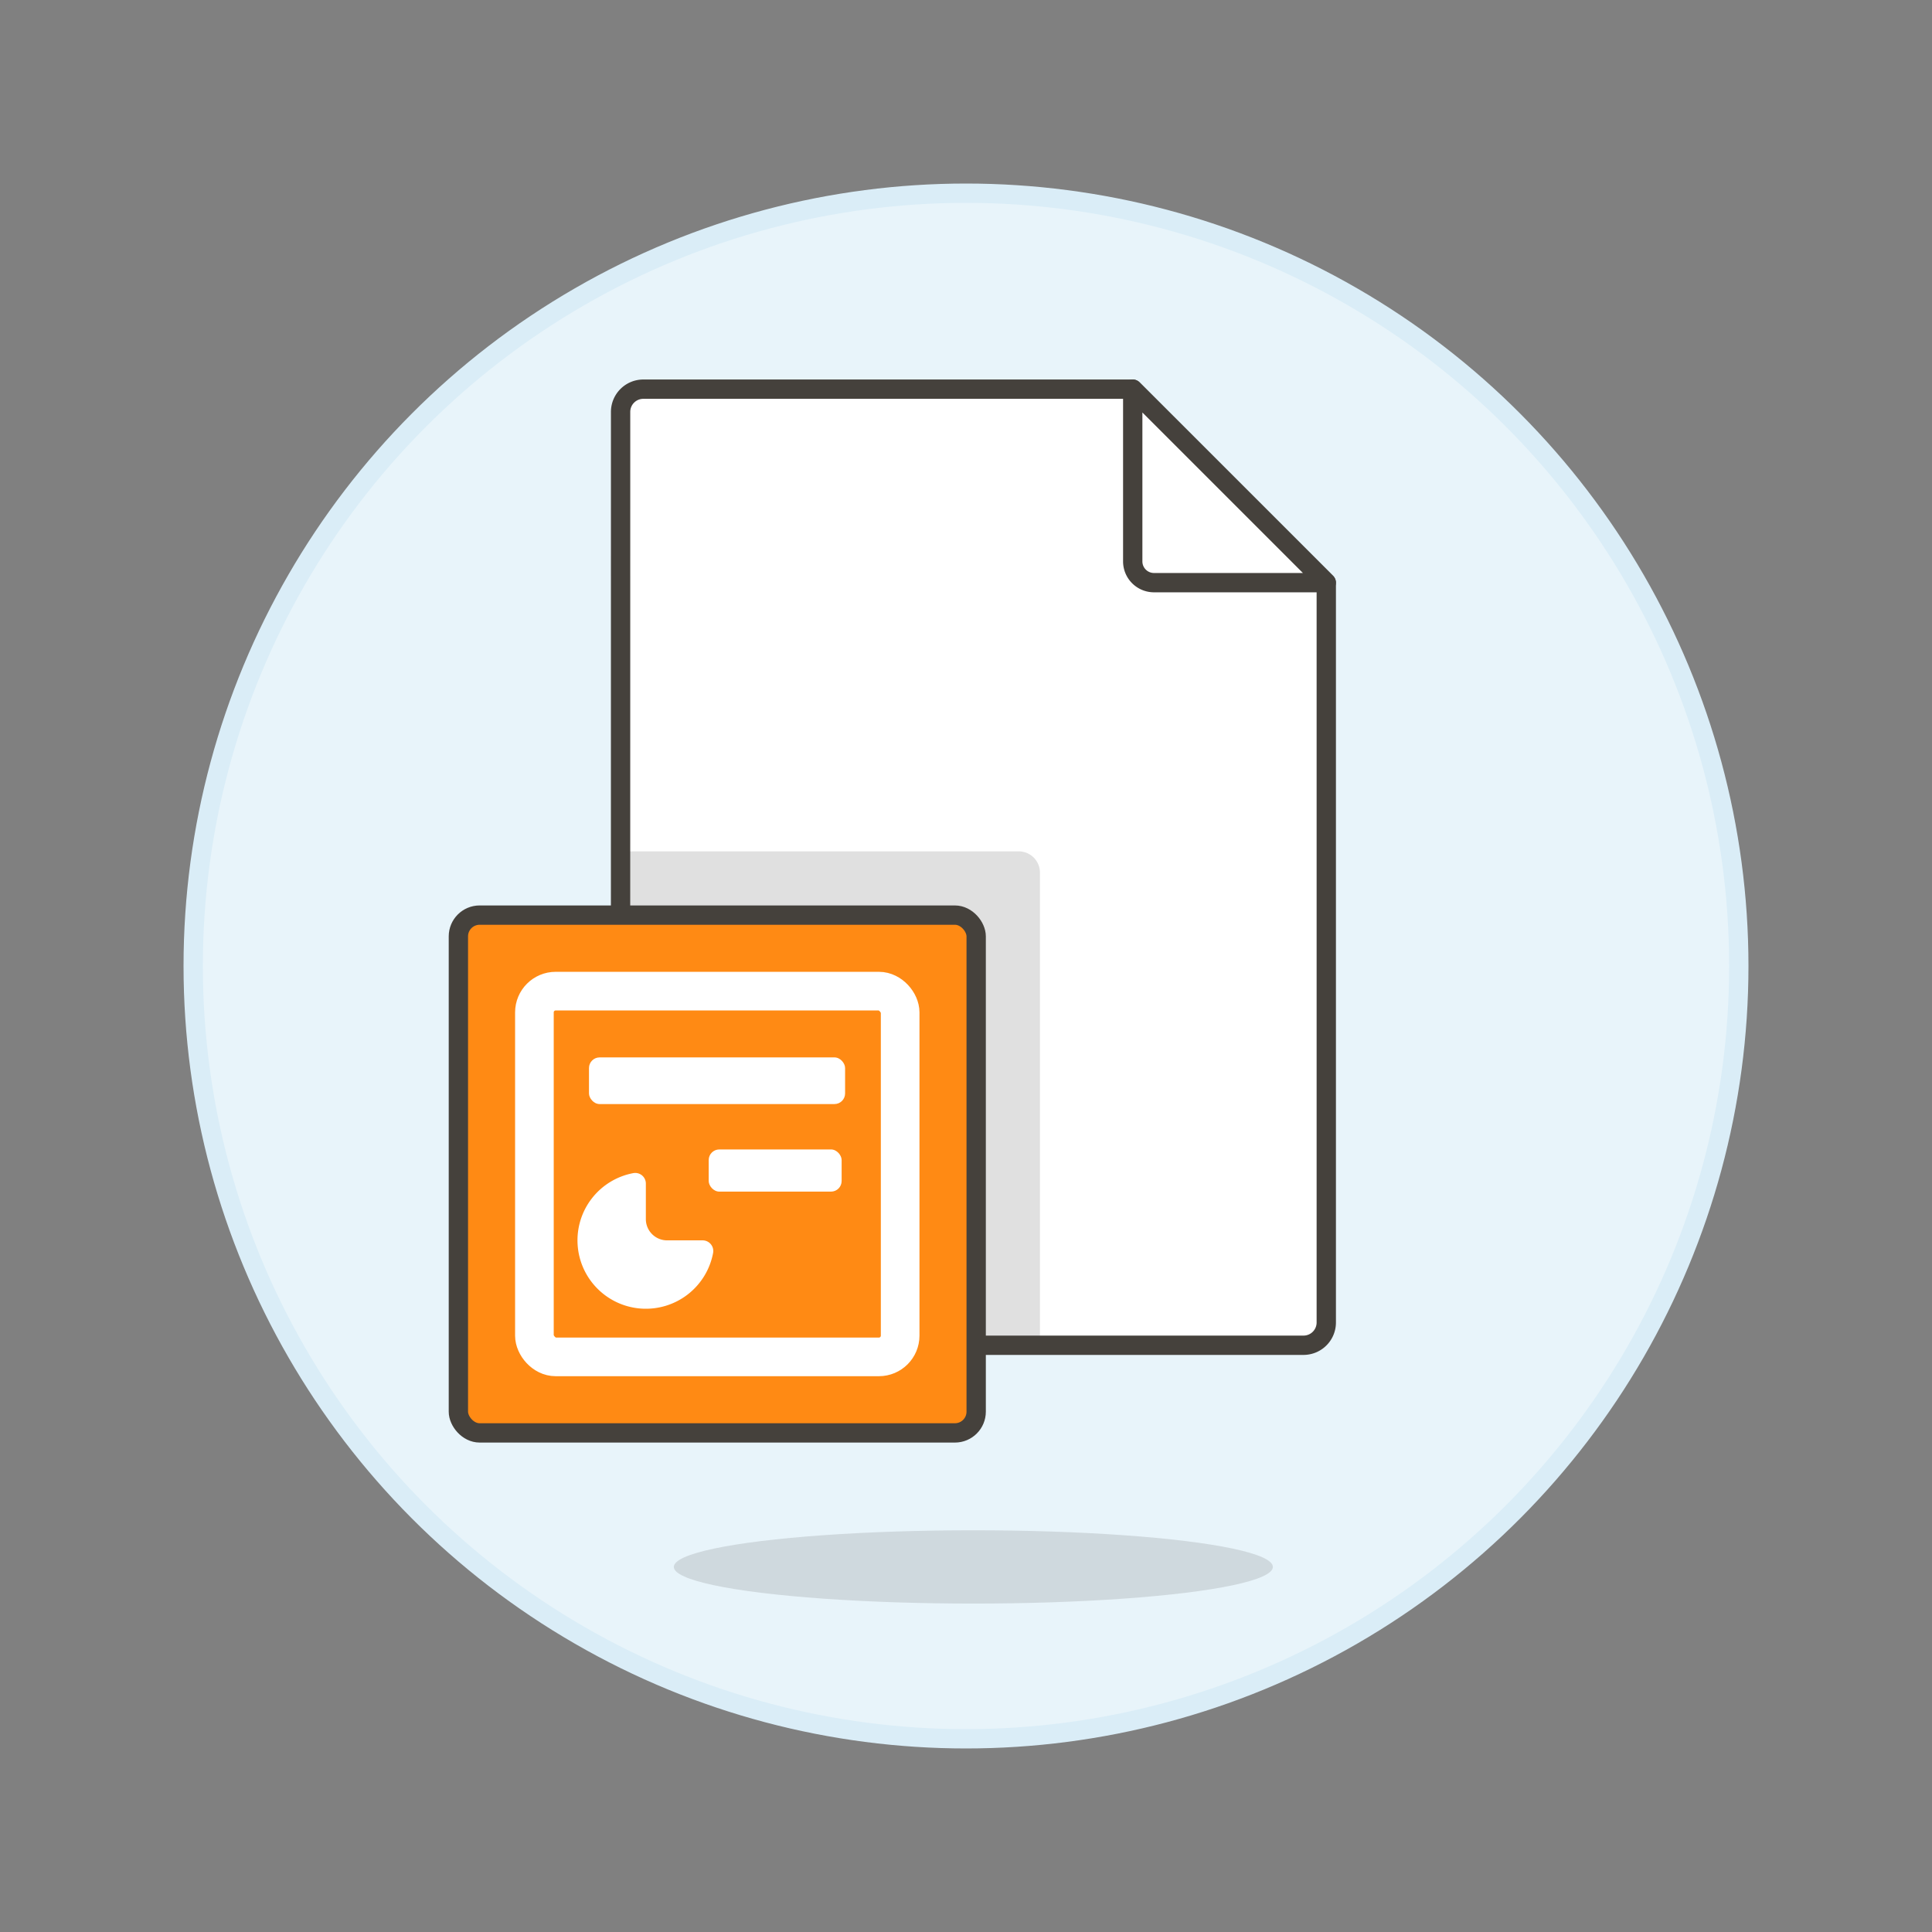
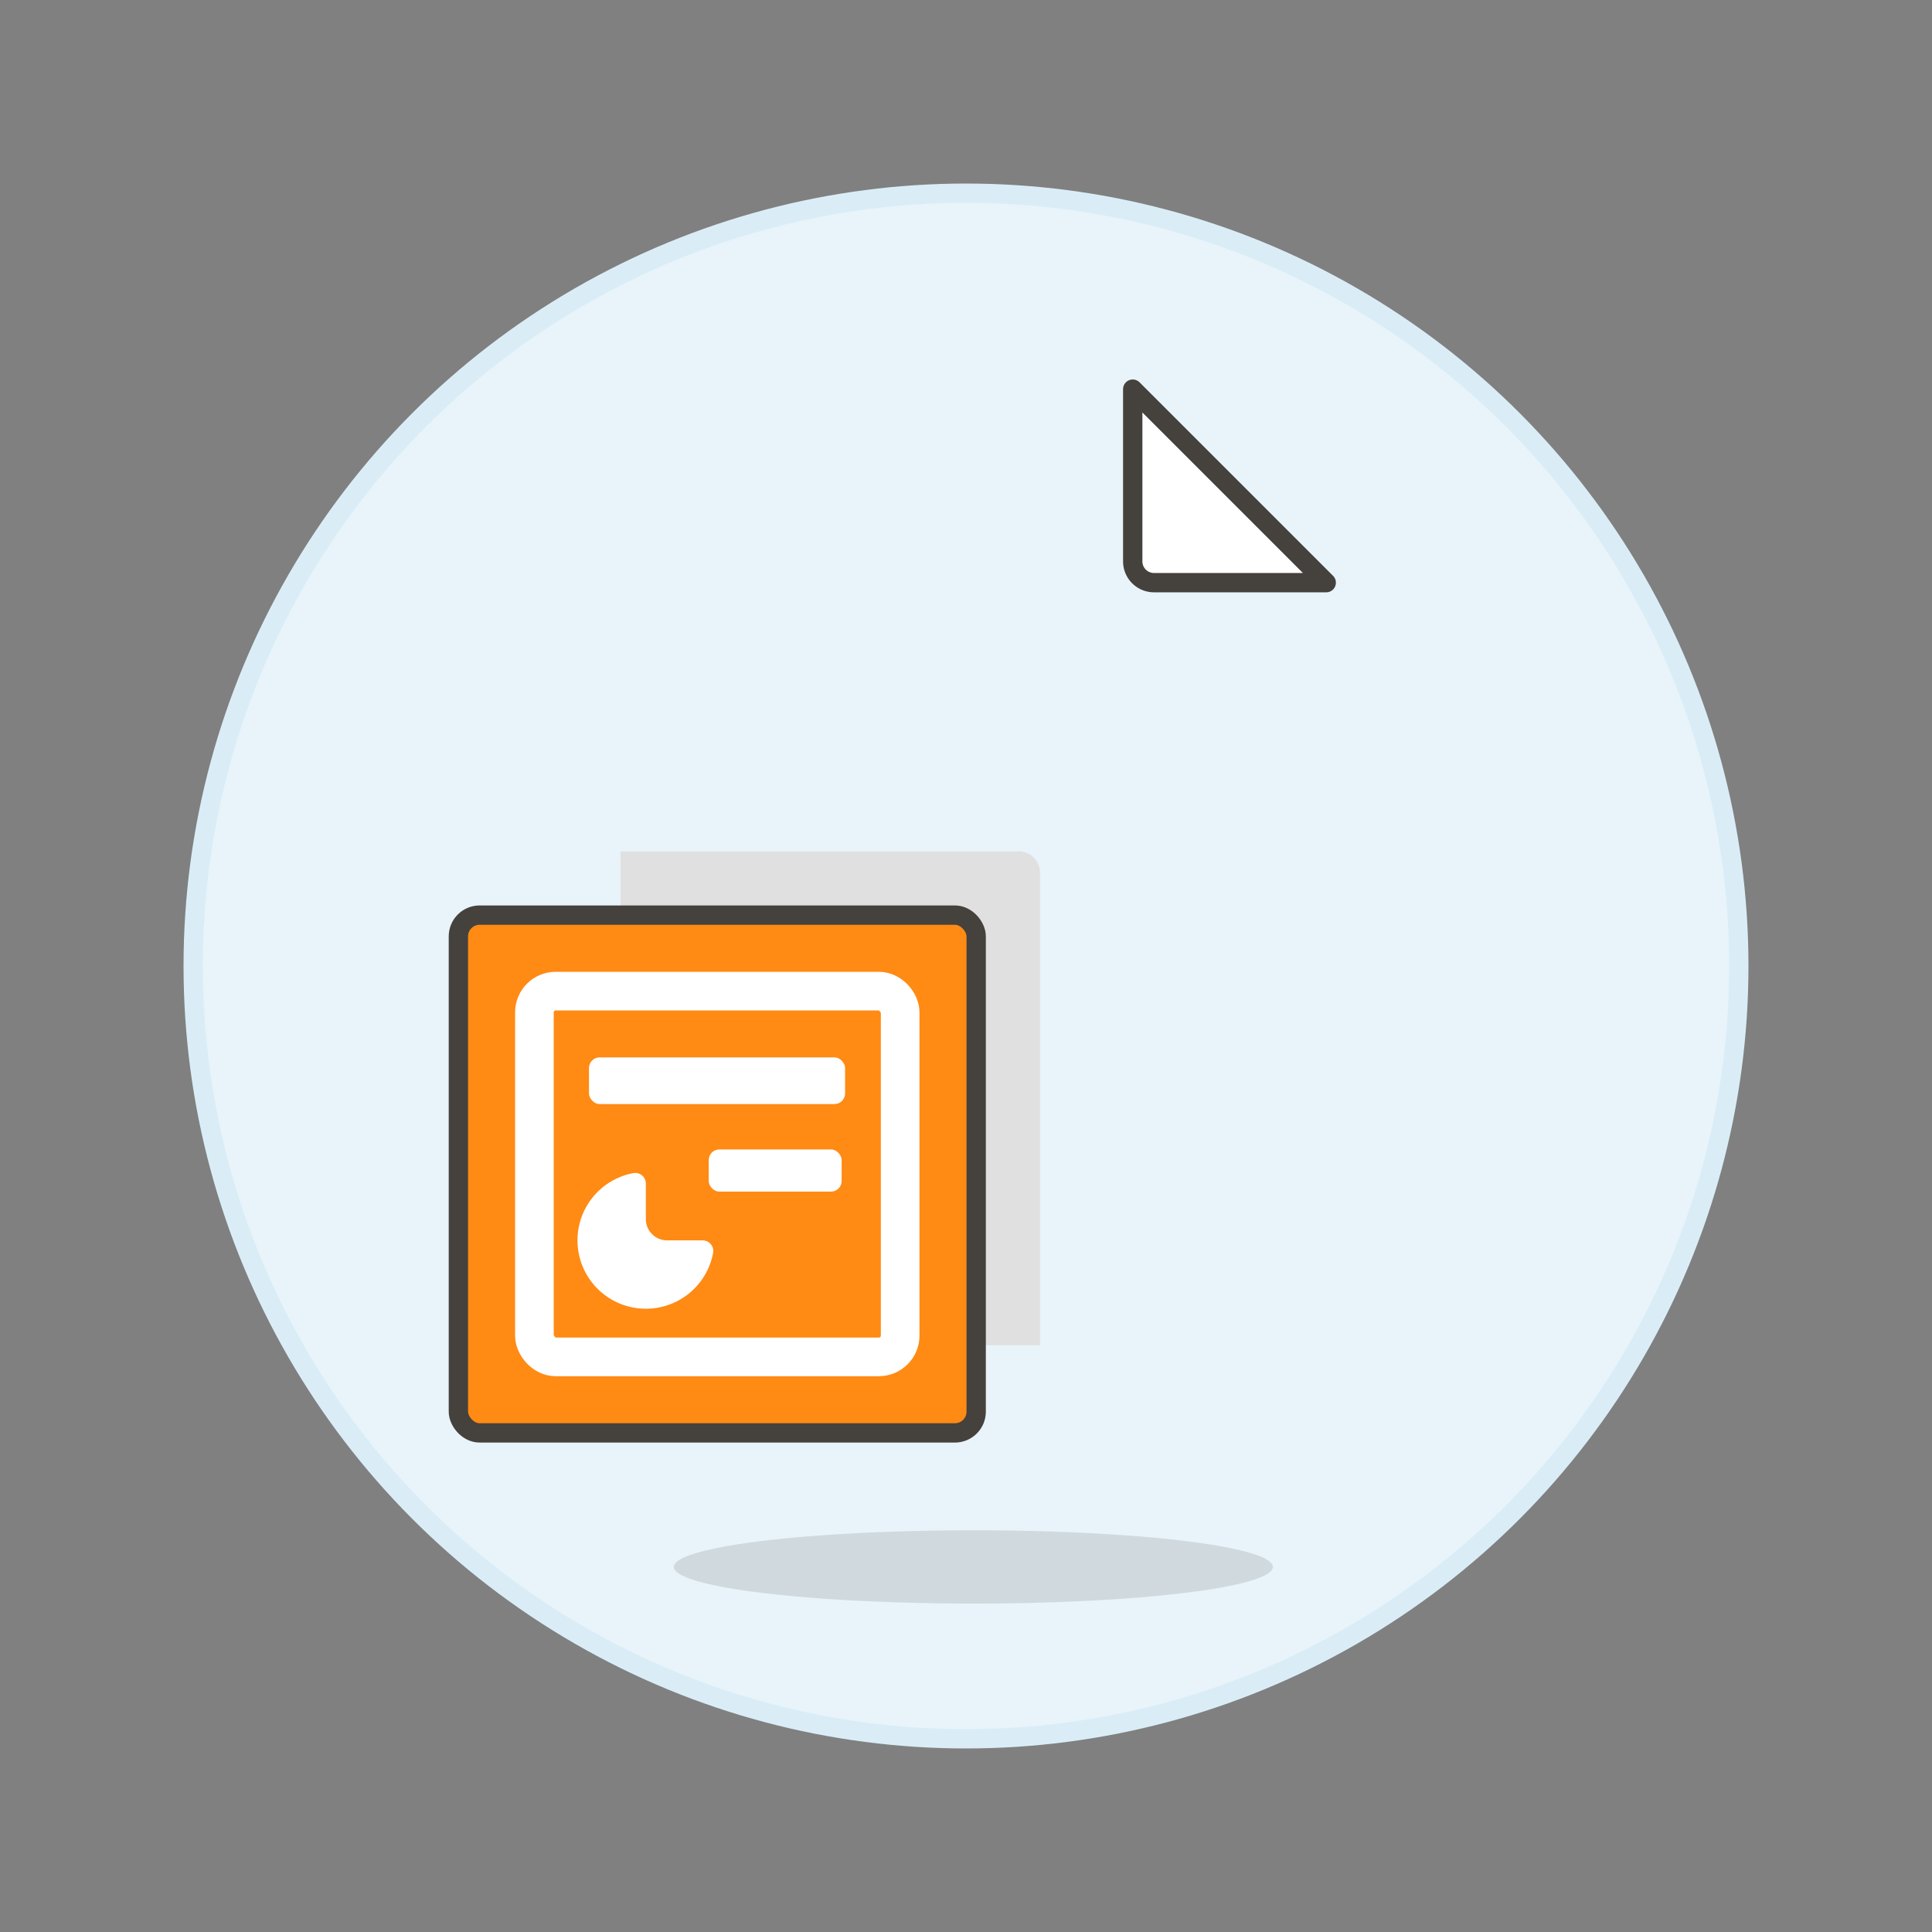
<svg xmlns="http://www.w3.org/2000/svg" viewBox="0 0 100 100">
  <rect x="0" y="0" width="100" height="100" fill="#808080" stroke="none" />
  <g class="nc-icon-wrapper">
    <defs />
    <circle class="a" cx="50" cy="50" r="40" fill="#e8f4fa" stroke="#daedf7" stroke-miterlimit="10" />
    <ellipse class="b" cx="50.381" cy="81.104" rx="15.503" ry="1.897" fill="#45413c" opacity="0.15" />
-     <path class="c" d="M32.119 68.452A1.177 1.177 0 0 0 33.3 69.63h34.17a1.178 1.178 0 0 0 1.178-1.178V30.158L58.63 20.143H33.3a1.177 1.177 0 0 0-1.178 1.178z" style="" fill="#fff" />
    <path class="d" d="M53.828 45.166a1.1 1.1 0 0 0-1.1-1.1H32.119v24.386A1.178 1.178 0 0 0 33.3 69.63h20.528z" style="" fill="#e0e0e0" />
-     <path class="e" d="M32.119 68.452A1.177 1.177 0 0 0 33.3 69.63h34.17a1.178 1.178 0 0 0 1.178-1.178V30.158L58.63 20.143H33.3a1.177 1.177 0 0 0-1.178 1.178z" fill="none" stroke="#45413c" stroke-linecap="round" stroke-linejoin="round" />
    <path class="f" d="M68.645 30.158H59.73a1.1 1.1 0 0 1-1.1-1.1v-8.915z" fill="#fff" stroke="#45413c" stroke-linecap="round" stroke-linejoin="round" />
    <g>
      <rect class="g" x="23.726" y="47.366" width="26.801" height="26.801" rx="1.1" ry="1.1" stroke="#45413c" stroke-linecap="round" stroke-linejoin="round" fill="#ff8a14" />
      <path class="c" d="M33.429 61.262a.549.549 0 0 0-.651-.541 3.54 3.54 0 1 0 4.132 4.131.551.551 0 0 0-.541-.651h-1.84a1.1 1.1 0 0 1-1.1-1.1z" style="" fill="#fff" />
      <rect class="c" x="30.486" y="54.731" width="13.256" height="2.415" rx=".55" ry=".55" style="" fill="#fff" />
      <rect class="c" x="36.682" y="59.495" width="6.881" height="2.183" rx=".55" ry=".55" style="" fill="#fff" />
      <rect class="h" x="27.661" y="51.301" width="18.931" height="18.931" rx="1.1" ry="1.1" fill="none" stroke-linecap="round" stroke-linejoin="round" stroke="#fff" stroke-width="2px" />
    </g>
  </g>
</svg>